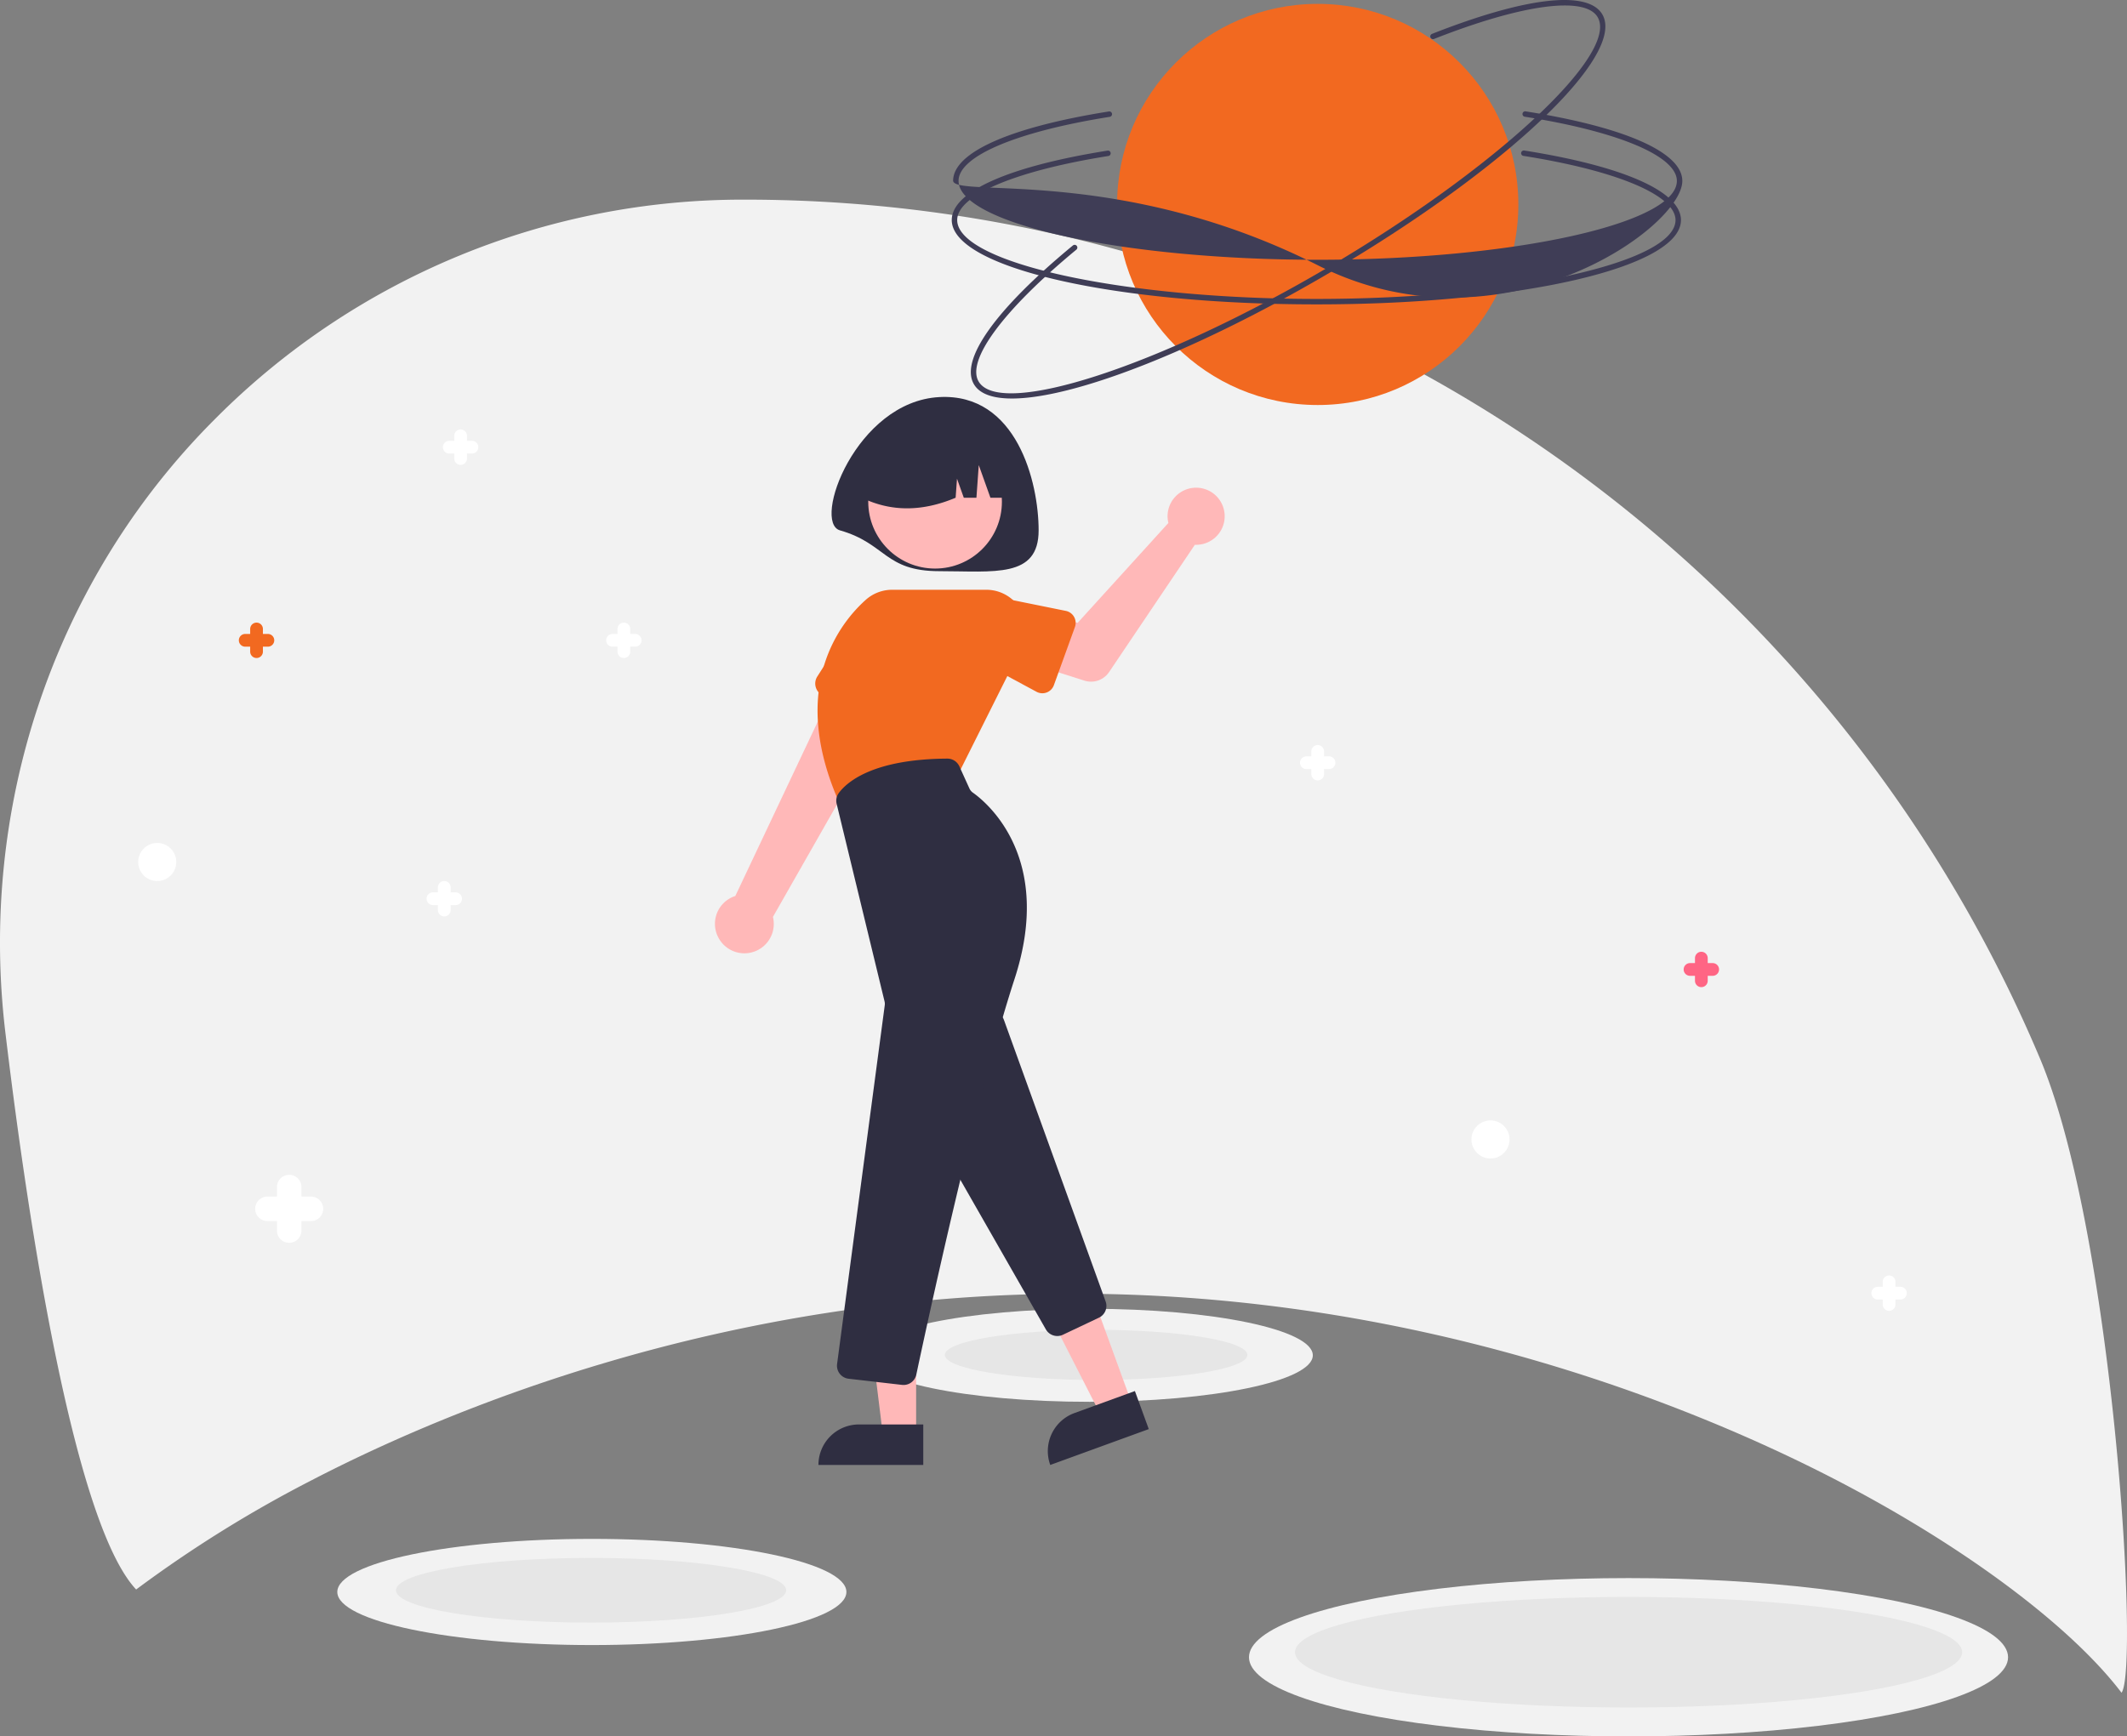
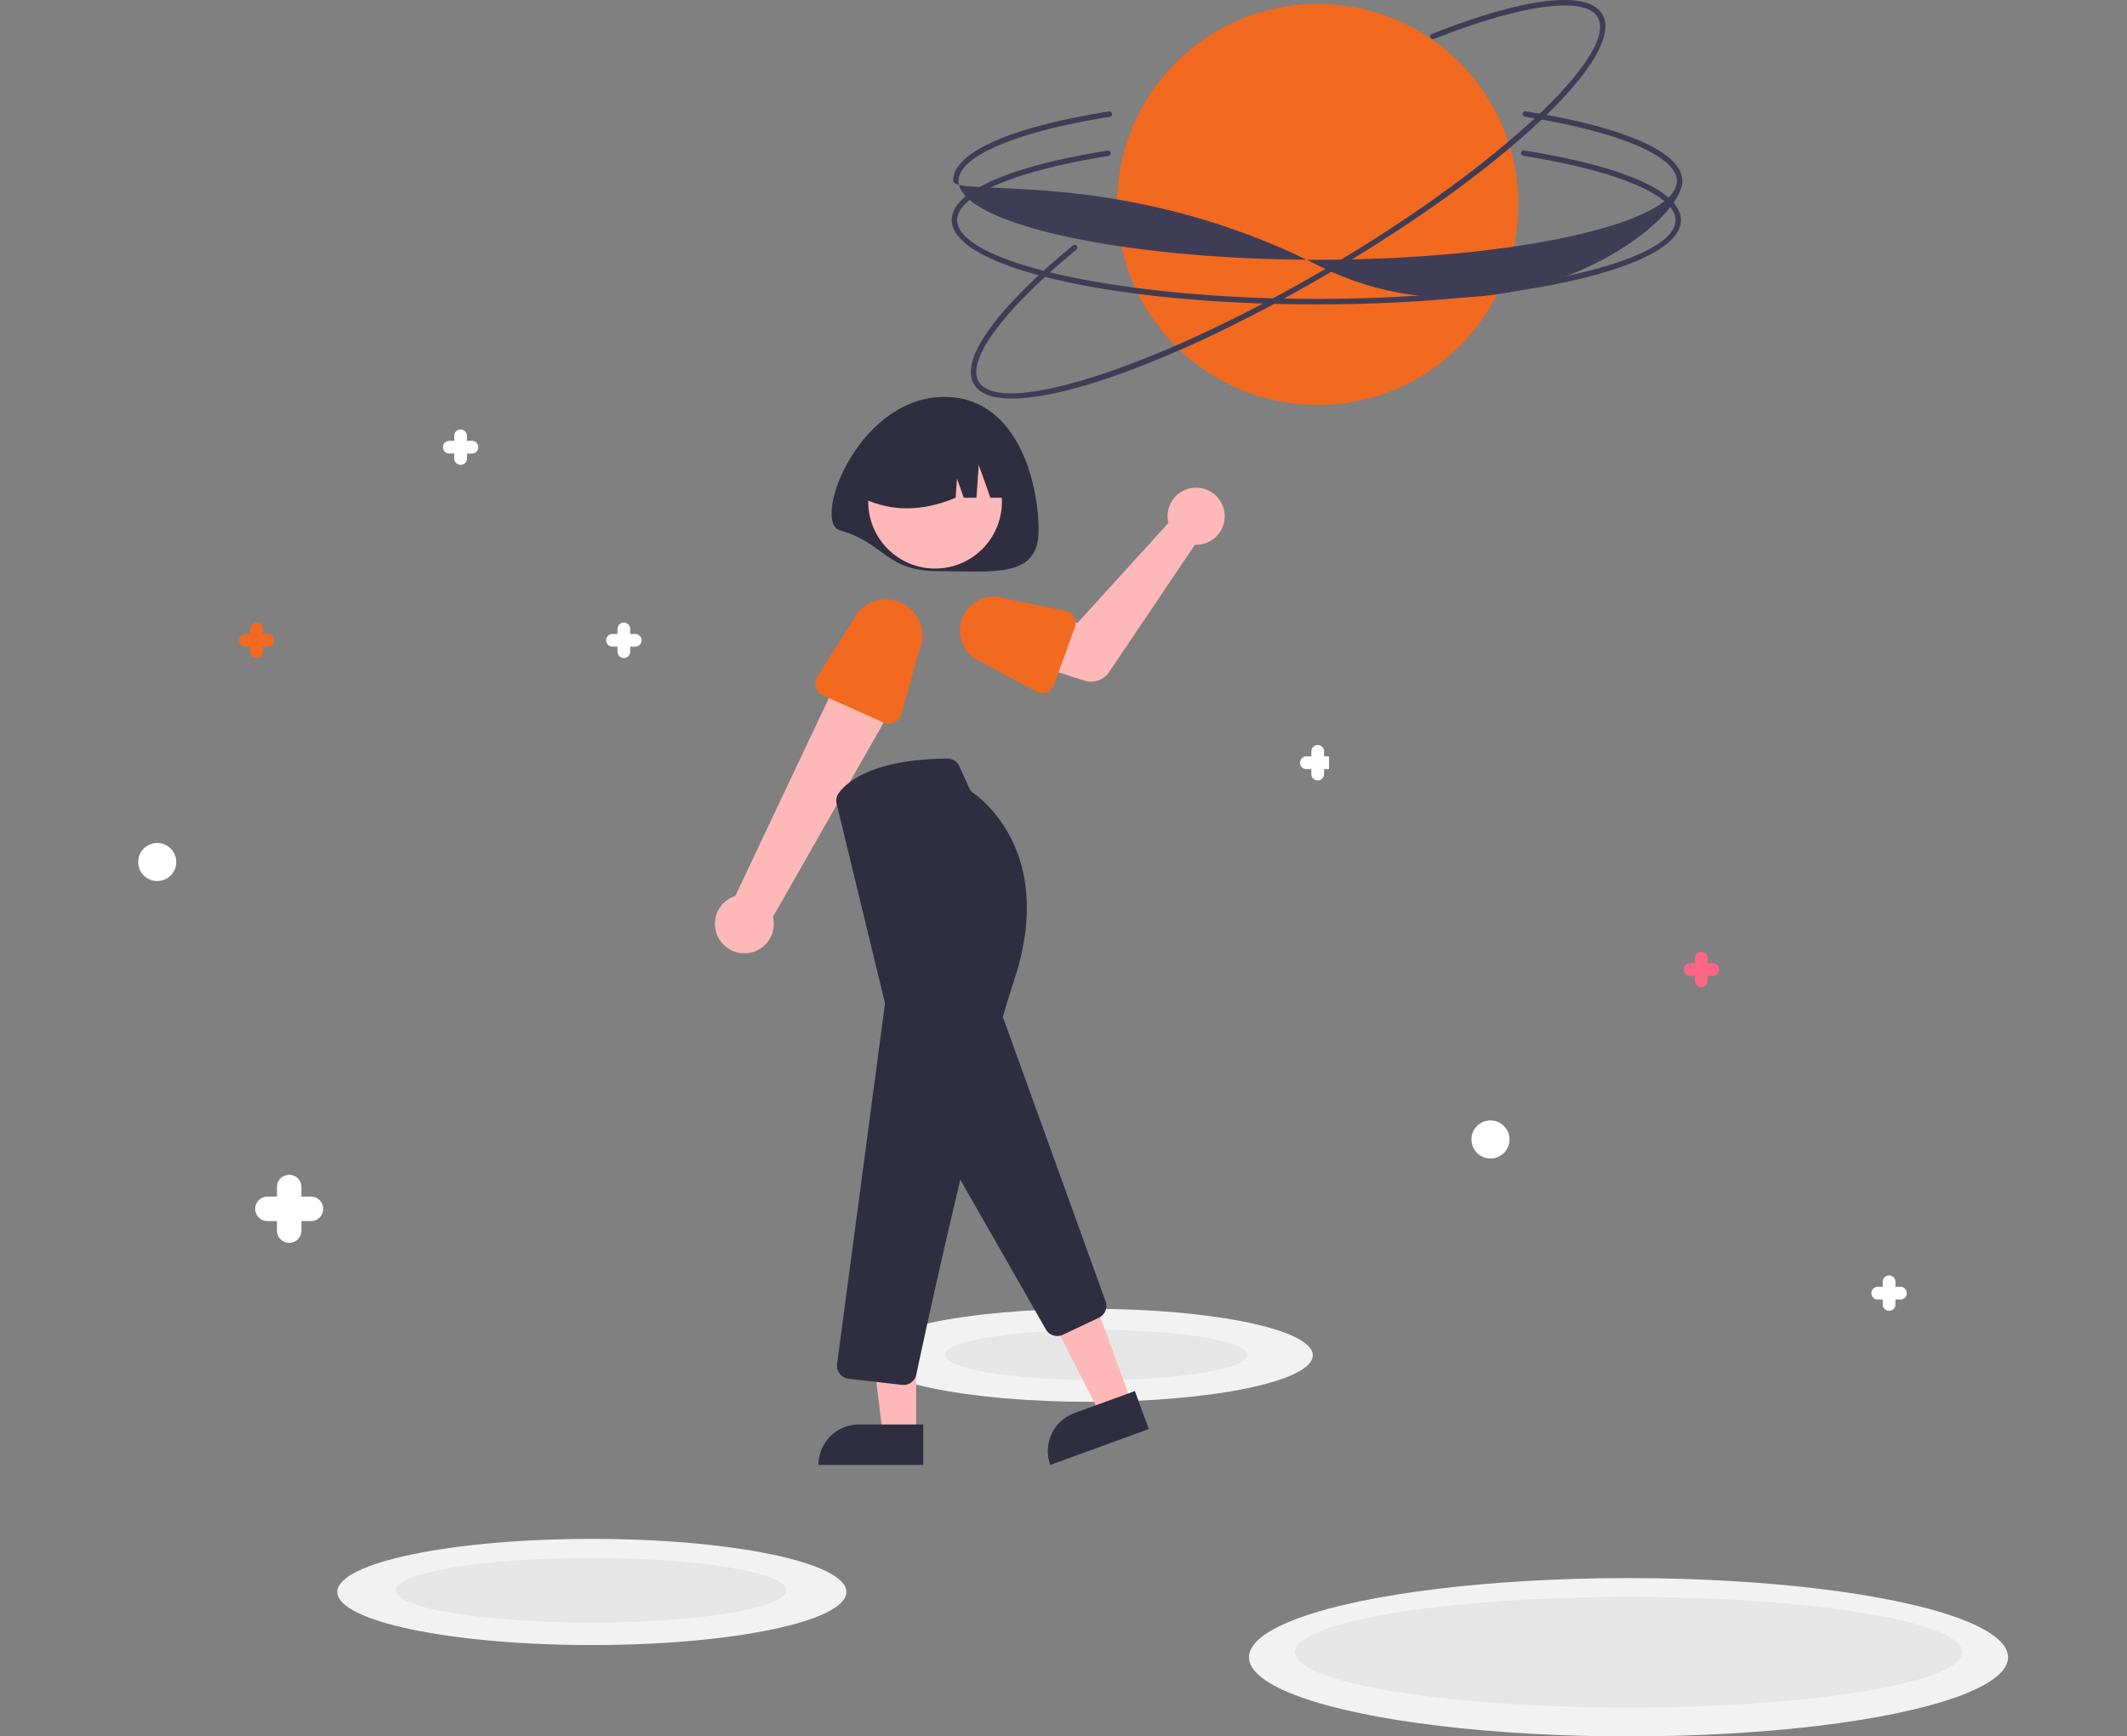
<svg xmlns="http://www.w3.org/2000/svg" data-name="Layer 1" width="781.723" height="638.346" viewBox="0 0 781.723 638.346">
  <rect x="0" y="0" width="781.723" height="638.346" fill="#808080" stroke="none" />
-   <path d="M323.856,674.907c49.338-25.576,151.33-68.483,280.069-68.483s230.731,42.907,280.069,68.483c48.032,24.9,86.661,54.258,104.858,78.211,6.633-9.028-3.102-169.642-30.044-233.34A516.235,516.235,0,0,0,482.745,204.223,273.27,273.27,0,0,0,288.24,284.79q-1.624,1.624-3.217,3.269c-57.017,58.899-83.64,140.844-73.92,222.242,6.92,57.952,23.976,179.165,48.074,204.866A458.814,458.814,0,0,1,323.856,674.907Z" transform="translate(-209.139 -130.827)" fill="#f2f2f2" />
  <circle cx="484.291" cy="75.16" r="73.736" fill="#f26920" />
  <ellipse cx="400.52" cy="498.246" rx="81.969" ry="17.1" fill="#f2f2f2" />
  <path d="M692.929,242.723c-75.14-.007-133.999-13.629-133.997-31.012.001-10.422,20.858-19.719,57.222-25.506a1,1,0,1,1,.331,1.972l-.004.001-.013.002c-34.255,5.452-55.536,14.469-55.537,23.531-.001,15.72,60.446,29.005,131.997,29.012s132.001-13.268,132.003-28.988c.001-9.101-21.414-18.143-55.888-23.598a1,1,0,1,1,.302-1.977l.003.001.007.001c36.591,5.79,57.576,15.111,57.575,25.574C826.93,229.118,768.069,242.73,692.929,242.723Z" transform="translate(-209.139 -130.827)" fill="#3f3d56" />
  <path d="M698.284,230.811c-64.749,38.126-122.378,56.258-131.199,41.278-5.288-8.981,7.966-27.576,36.363-51.017a1,1,0,1,1,1.286,1.532l-.003.002-.01.008c-26.75,22.082-40.511,40.65-35.913,48.459,7.976,13.546,66.804-5.682,128.46-41.987s107.008-78.42,99.031-91.966c-4.618-7.842-27.659-4.766-60.132,8.028a1,1,0,1,1-.743-1.857l.003-.001.007-.003c34.467-13.58,57.28-16.198,62.588-7.182C806.845,151.086,763.033,192.685,698.284,230.811Z" transform="translate(-209.139 -130.827)" fill="#3f3d56" />
  <ellipse cx="402.84" cy="498.099" rx="55.605" ry="9.218" fill="#e6e6e6" />
  <ellipse cx="217.52" cy="585.249" rx="93.552" ry="19.516" fill="#f2f2f2" />
  <ellipse cx="598.52" cy="609.246" rx="139.491" ry="29.1" fill="#f2f2f2" />
  <ellipse cx="217.235" cy="584.622" rx="71.711" ry="11.888" fill="#e6e6e6" />
  <ellipse cx="598.551" cy="607.397" rx="122.603" ry="20.324" fill="#e6e6e6" />
  <circle cx="57.787" cy="316.896" r="7" fill="#fff" />
  <circle cx="547.787" cy="418.896" r="7" fill="#fff" />
  <path d="M517.858,325.803c16.995,4.85,16.342,15,36.5,15s36.5,2.673,36.5-15-8.023-50.527-36.5-49C523.709,278.446,507.554,322.863,517.858,325.803Z" transform="translate(-209.139 -130.827)" fill="#2f2e41" />
  <path d="M473.133,475.456a10.743,10.743,0,0,1,6.253-15.24l41.816-88.459,19.128,13.413L493.211,467.905a10.801,10.801,0,0,1-20.078,7.551Z" transform="translate(-209.139 -130.827)" fill="#ffb8b8" />
  <path d="M508.965,383.502a4.812,4.812,0,0,1,.552-3.973l13.001-20.382A13.377,13.377,0,0,1,546.974,369.997l-6.549,23.353a4.817,4.817,0,0,1-6.604,3.096l-22.209-9.931A4.812,4.812,0,0,1,508.965,383.502Z" transform="translate(-209.139 -130.827)" fill="#f26920" />
  <polygon points="415.837 515.575 404.317 519.77 382.656 477.332 399.658 471.141 415.837 515.575" fill="#ffb8b8" />
  <path d="M604.028,650.301l22.217-8.089h0l5.093,13.988h0L595.133,669.383h0A14.887,14.887,0,0,1,604.028,650.301Z" transform="translate(-209.139 -130.827)" fill="#2f2e41" />
  <path d="M593.526,619.558l-43.887-76.802a4.822,4.822,0,0,1,.052-4.868l19.762-32.937a4.817,4.817,0,0,1,8.661.841l37.364,103.468a4.799,4.799,0,0,1-2.469,5.99l-13.239,6.271a4.773,4.773,0,0,1-2.044.459A4.84,4.84,0,0,1,593.526,619.558Z" transform="translate(-209.139 -130.827)" fill="#2f2e41" />
  <circle cx="343.662" cy="184.456" r="24.561" fill="#ffb8b8" />
-   <path d="M517.865,426.534c-19.342-42.889.157-66.859,9.439-75.173a14.557,14.557,0,0,1,9.73-3.721H571.634A14.576,14.576,0,0,1,584.671,368.734l-23.13,46.259-43.488,11.96Z" transform="translate(-209.139 -130.827)" fill="#f26920" />
  <polygon points="336.698 527.172 324.438 527.171 318.606 479.883 336.7 479.884 336.698 527.172" fill="#ffb8b8" />
  <path d="M524.82,654.495H548.463V669.382H509.933a14.887,14.887,0,0,1,14.887-14.887Z" transform="translate(-209.139 -130.827)" fill="#2f2e41" />
  <path d="M540.642,639.946l-19.629-2.264a4.818,4.818,0,0,1-4.233-5.339c.003-.027.006-.054.01-.081l17.518-131.9a3.75,3.75,0,0,0-.073-1.377l-17.608-72.645a4.761,4.761,0,0,1,.754-3.926c2.73-3.764,12.086-12.537,39.914-12.703h.03a4.834,4.834,0,0,1,4.397,2.827l3.712,8.166a3.763,3.763,0,0,0,1.253,1.513c5.11,3.617,29.862,23.918,15.328,68.489-14.285,43.807-32.587,128.855-36.111,145.459a4.791,4.791,0,0,1-4.698,3.814A4.918,4.918,0,0,1,540.642,639.946Z" transform="translate(-209.139 -130.827)" fill="#2f2e41" />
  <path d="M638.28,321.447a10.528,10.528,0,0,0,.273,1.635L605.206,359.79,593.428,357.252l-6.154,17.274,20.413,6.52a8,8,0,0,0,9.069-3.151l31.521-46.795a10.497,10.497,0,1,0-9.997-9.651Z" transform="translate(-209.139 -130.827)" fill="#ffb8b8" />
  <path d="M604.196,361.346,596.465,382.718a4.5,4.5,0,0,1-6.366,2.431L570.151,374.402a12.497,12.497,0,0,1,8.571-23.479l22.136,4.482a4.5,4.5,0,0,1,3.337,5.941Z" transform="translate(-209.139 -130.827)" fill="#f26920" />
  <path d="M582.858,313.803h-9.714l-4.286-12-.857,12h-4.643l-2.5-7-.5,7c-12.15,5.127-23.668,5.268-34.5,0a26,26,0,0,1,26-26h5A26,26,0,0,1,582.858,313.803Z" transform="translate(-209.139 -130.827)" fill="#2f2e41" />
  <path d="M323.425,570.723h-3.5v-3.5a4.5,4.5,0,0,0-9,0v3.5h-3.5a4.5,4.5,0,0,0,0,9h3.5v3.5a4.5,4.5,0,0,0,9,0v-3.5h3.5a4.5,4.5,0,0,0,0-9Z" transform="translate(-209.139 -130.827)" fill="#fff" />
  <path d="M838.585,484.883h-1.82v-1.82a2.34,2.34,0,0,0-4.68,0v1.82h-1.82a2.34,2.34,0,0,0,0,4.68h1.82v1.82a2.34,2.34,0,0,0,4.68,0v-1.82h1.82a2.34,2.34,0,0,0,.008-4.68Z" transform="translate(-209.139 -130.827)" fill="#ff6584" />
  <path d="M307.585,363.883h-1.82v-1.82a2.34,2.34,0,0,0-4.68-.009v1.829h-1.82a2.34,2.34,0,0,0-.008,4.68h1.828v1.82a2.34,2.34,0,0,0,4.68.009v-1.829h1.82a2.34,2.34,0,0,0,.013-4.68h-.005Z" transform="translate(-209.139 -130.827)" fill="#f26920" />
  <path d="M442.585,363.883h-1.82v-1.82a2.34,2.34,0,0,0-4.68-.009v1.829h-1.82a2.34,2.34,0,0,0-.008,4.68h1.828v1.82a2.34,2.34,0,0,0,4.68.009v-1.829h1.82a2.34,2.34,0,0,0,.013-4.68h-.005Z" transform="translate(-209.139 -130.827)" fill="#fff" />
  <path d="M907.585,603.883h-1.82v-1.82a2.34,2.34,0,0,0-4.68,0v1.82h-1.82a2.34,2.34,0,0,0,0,4.68h1.82v1.82a2.34,2.34,0,0,0,4.68,0v-1.82h1.82a2.34,2.34,0,0,0,0-4.68Z" transform="translate(-209.139 -130.827)" fill="#fff" />
-   <path d="M697.585,408.883h-1.82v-1.82a2.34,2.34,0,0,0-4.68,0v1.82h-1.82a2.34,2.34,0,0,0,0,4.68h1.82v1.82a2.34,2.34,0,0,0,4.68,0v-1.82h1.82a2.34,2.34,0,1,0,.008-4.68Z" transform="translate(-209.139 -130.827)" fill="#fff" />
-   <path d="M376.585,458.883h-1.82v-1.82a2.34,2.34,0,0,0-4.68-.009v1.829h-1.82a2.34,2.34,0,1,0-.008,4.68h1.828v1.82a2.34,2.34,0,0,0,4.68.009v-1.829h1.82a2.34,2.34,0,0,0,.008-4.68Z" transform="translate(-209.139 -130.827)" fill="#fff" />
+   <path d="M697.585,408.883h-1.82v-1.82a2.34,2.34,0,0,0-4.68,0v1.82h-1.82a2.34,2.34,0,0,0,0,4.68h1.82v1.82a2.34,2.34,0,0,0,4.68,0v-1.82h1.82Z" transform="translate(-209.139 -130.827)" fill="#fff" />
  <path d="M382.585,292.883h-1.82v-1.82a2.34,2.34,0,0,0-4.68-.009v1.829h-1.82a2.34,2.34,0,0,0-.008,4.68h1.828v1.82a2.34,2.34,0,0,0,4.68.009v-1.829h1.82a2.34,2.34,0,0,0,.008-4.68h0Z" transform="translate(-209.139 -130.827)" fill="#fff" />
  <path d="M693.427,228.326c-72.436-36.59-133.18-24.701-133.997-31.012.001-10.422,20.858-19.719,57.222-25.506a1,1,0,1,1,.331,1.972l-.004.001-.013.002c-34.255,5.452-55.536,14.469-55.537,23.531-.001,15.72,60.446,29.005,131.997,29.012S825.428,213.058,825.429,197.338c.001-9.101-21.414-18.143-55.888-23.598a1,1,0,1,1,.302-1.977l.003.001.007.001c36.591,5.79,57.576,15.111,57.575,25.574C827.428,214.722,760.496,262.205,693.427,228.326Z" transform="translate(-209.139 -130.827)" fill="#3f3d56" />
</svg>